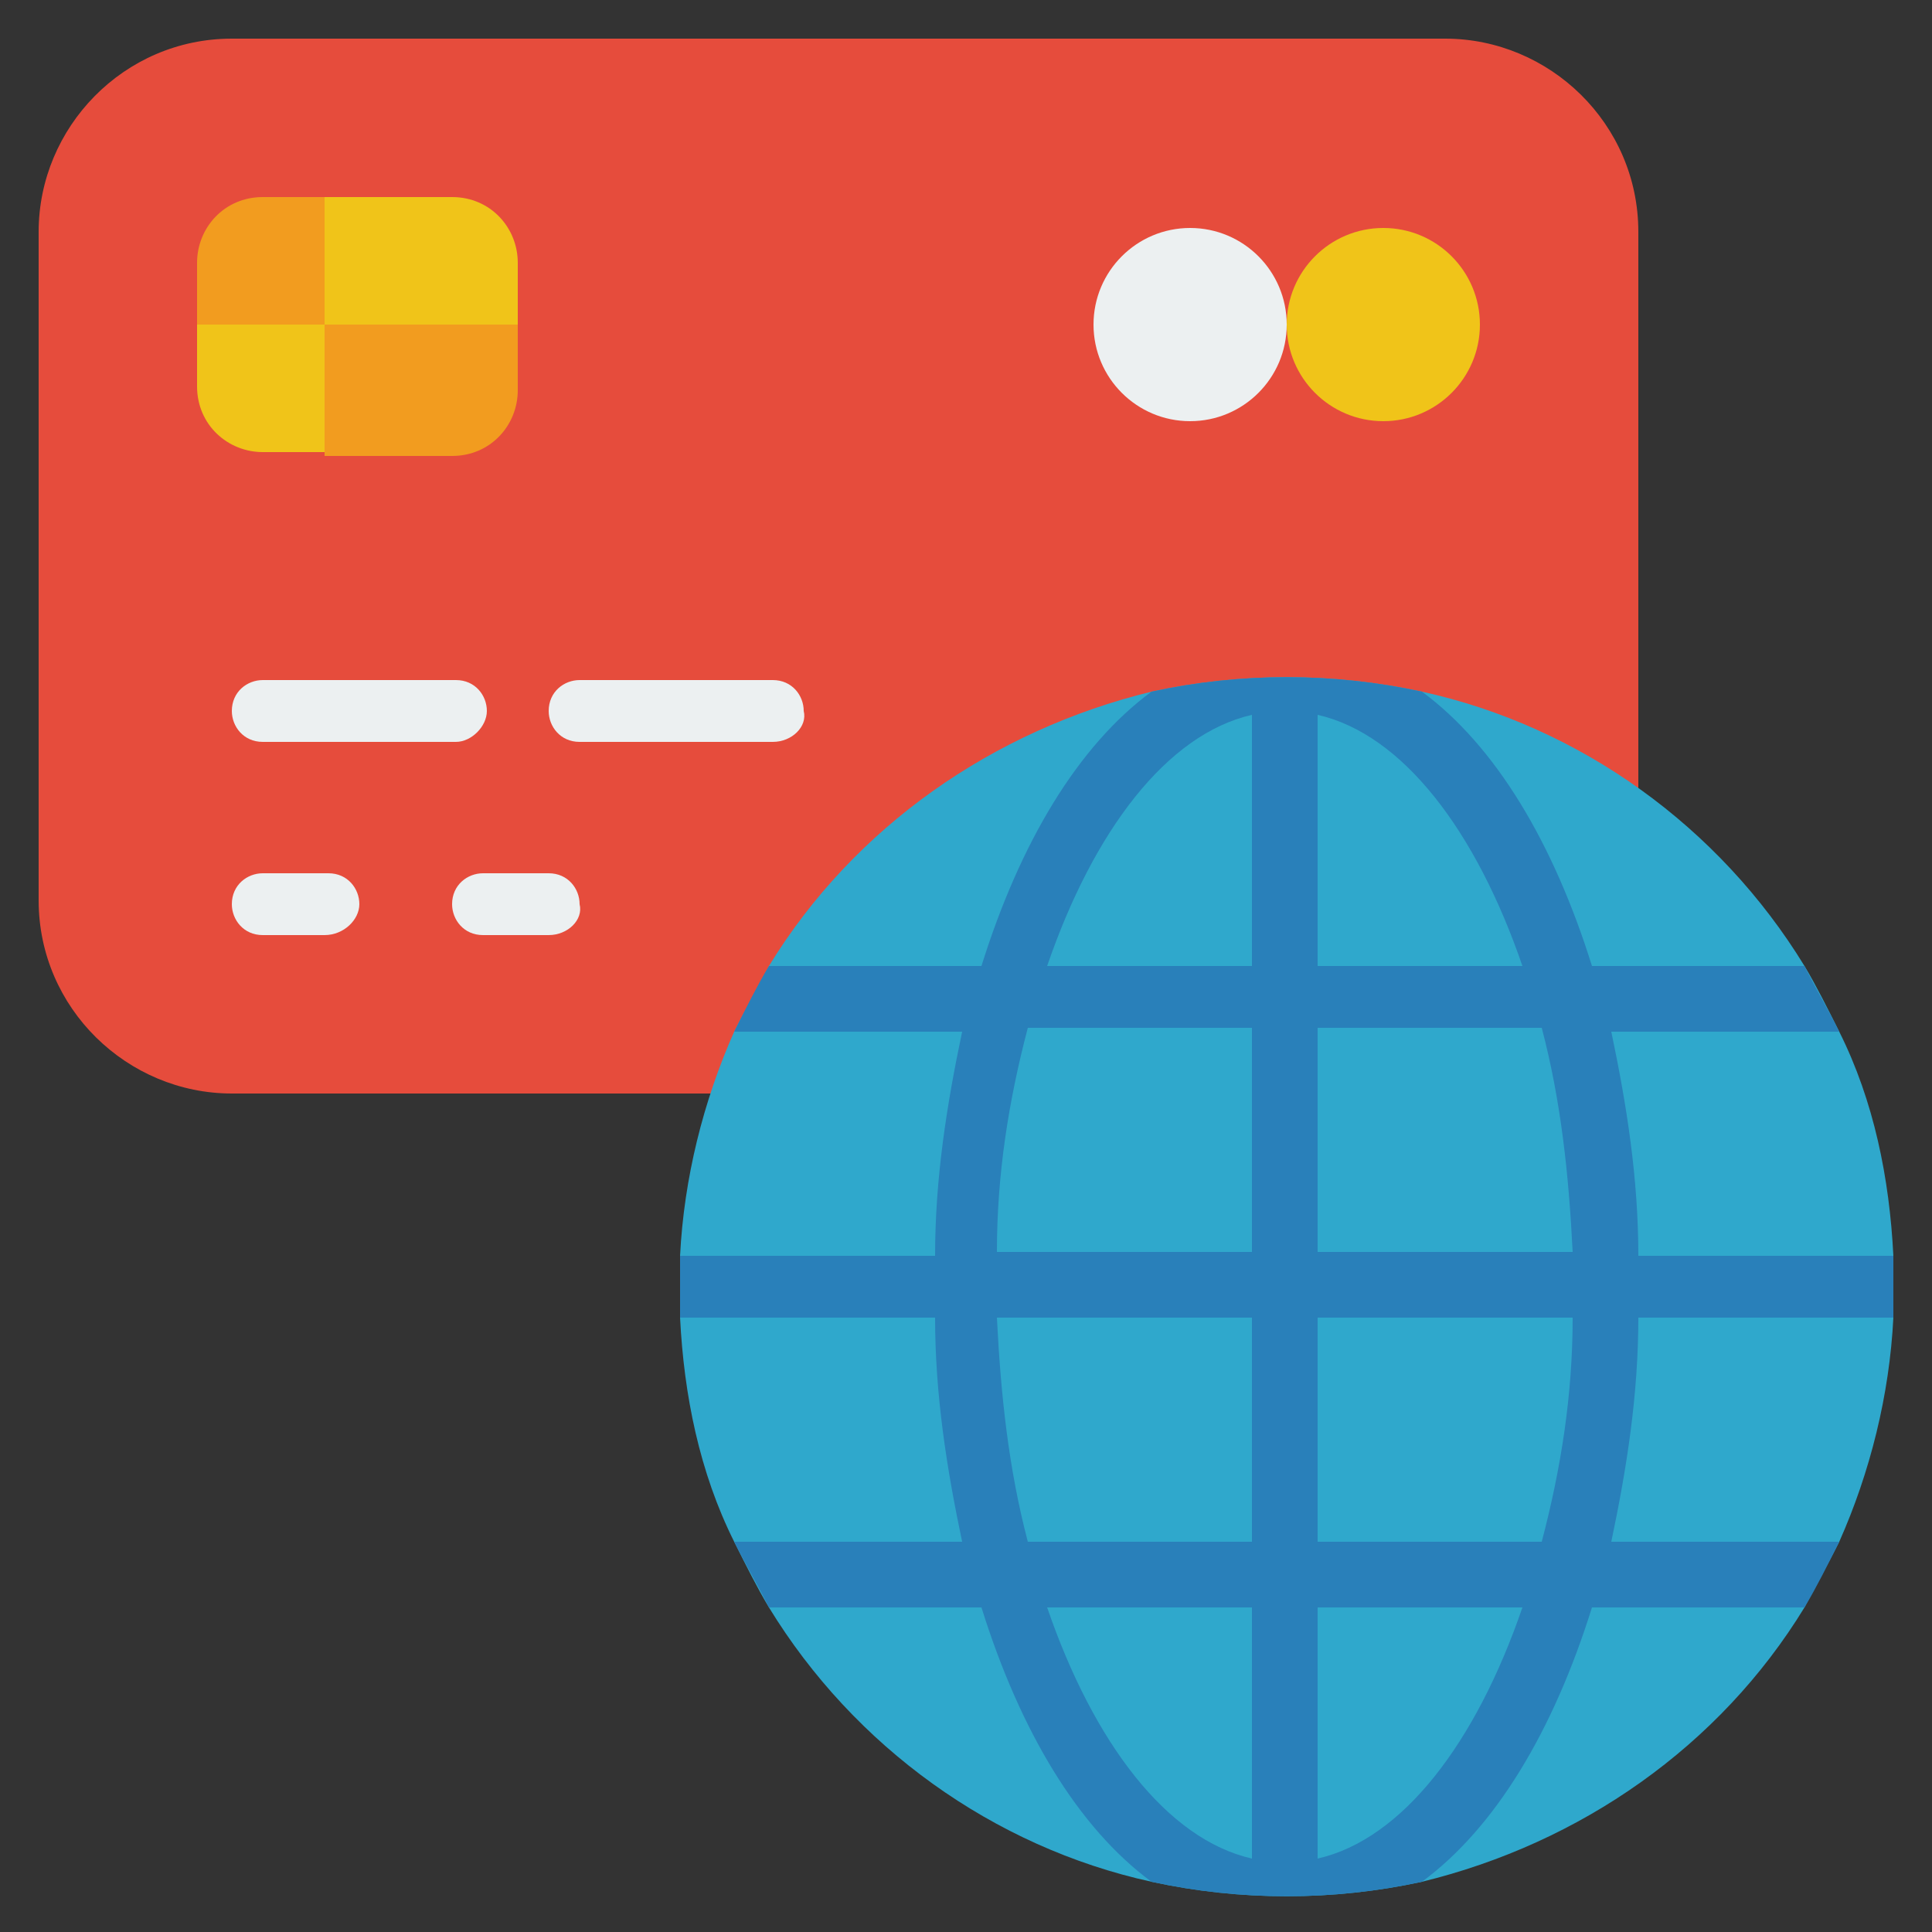
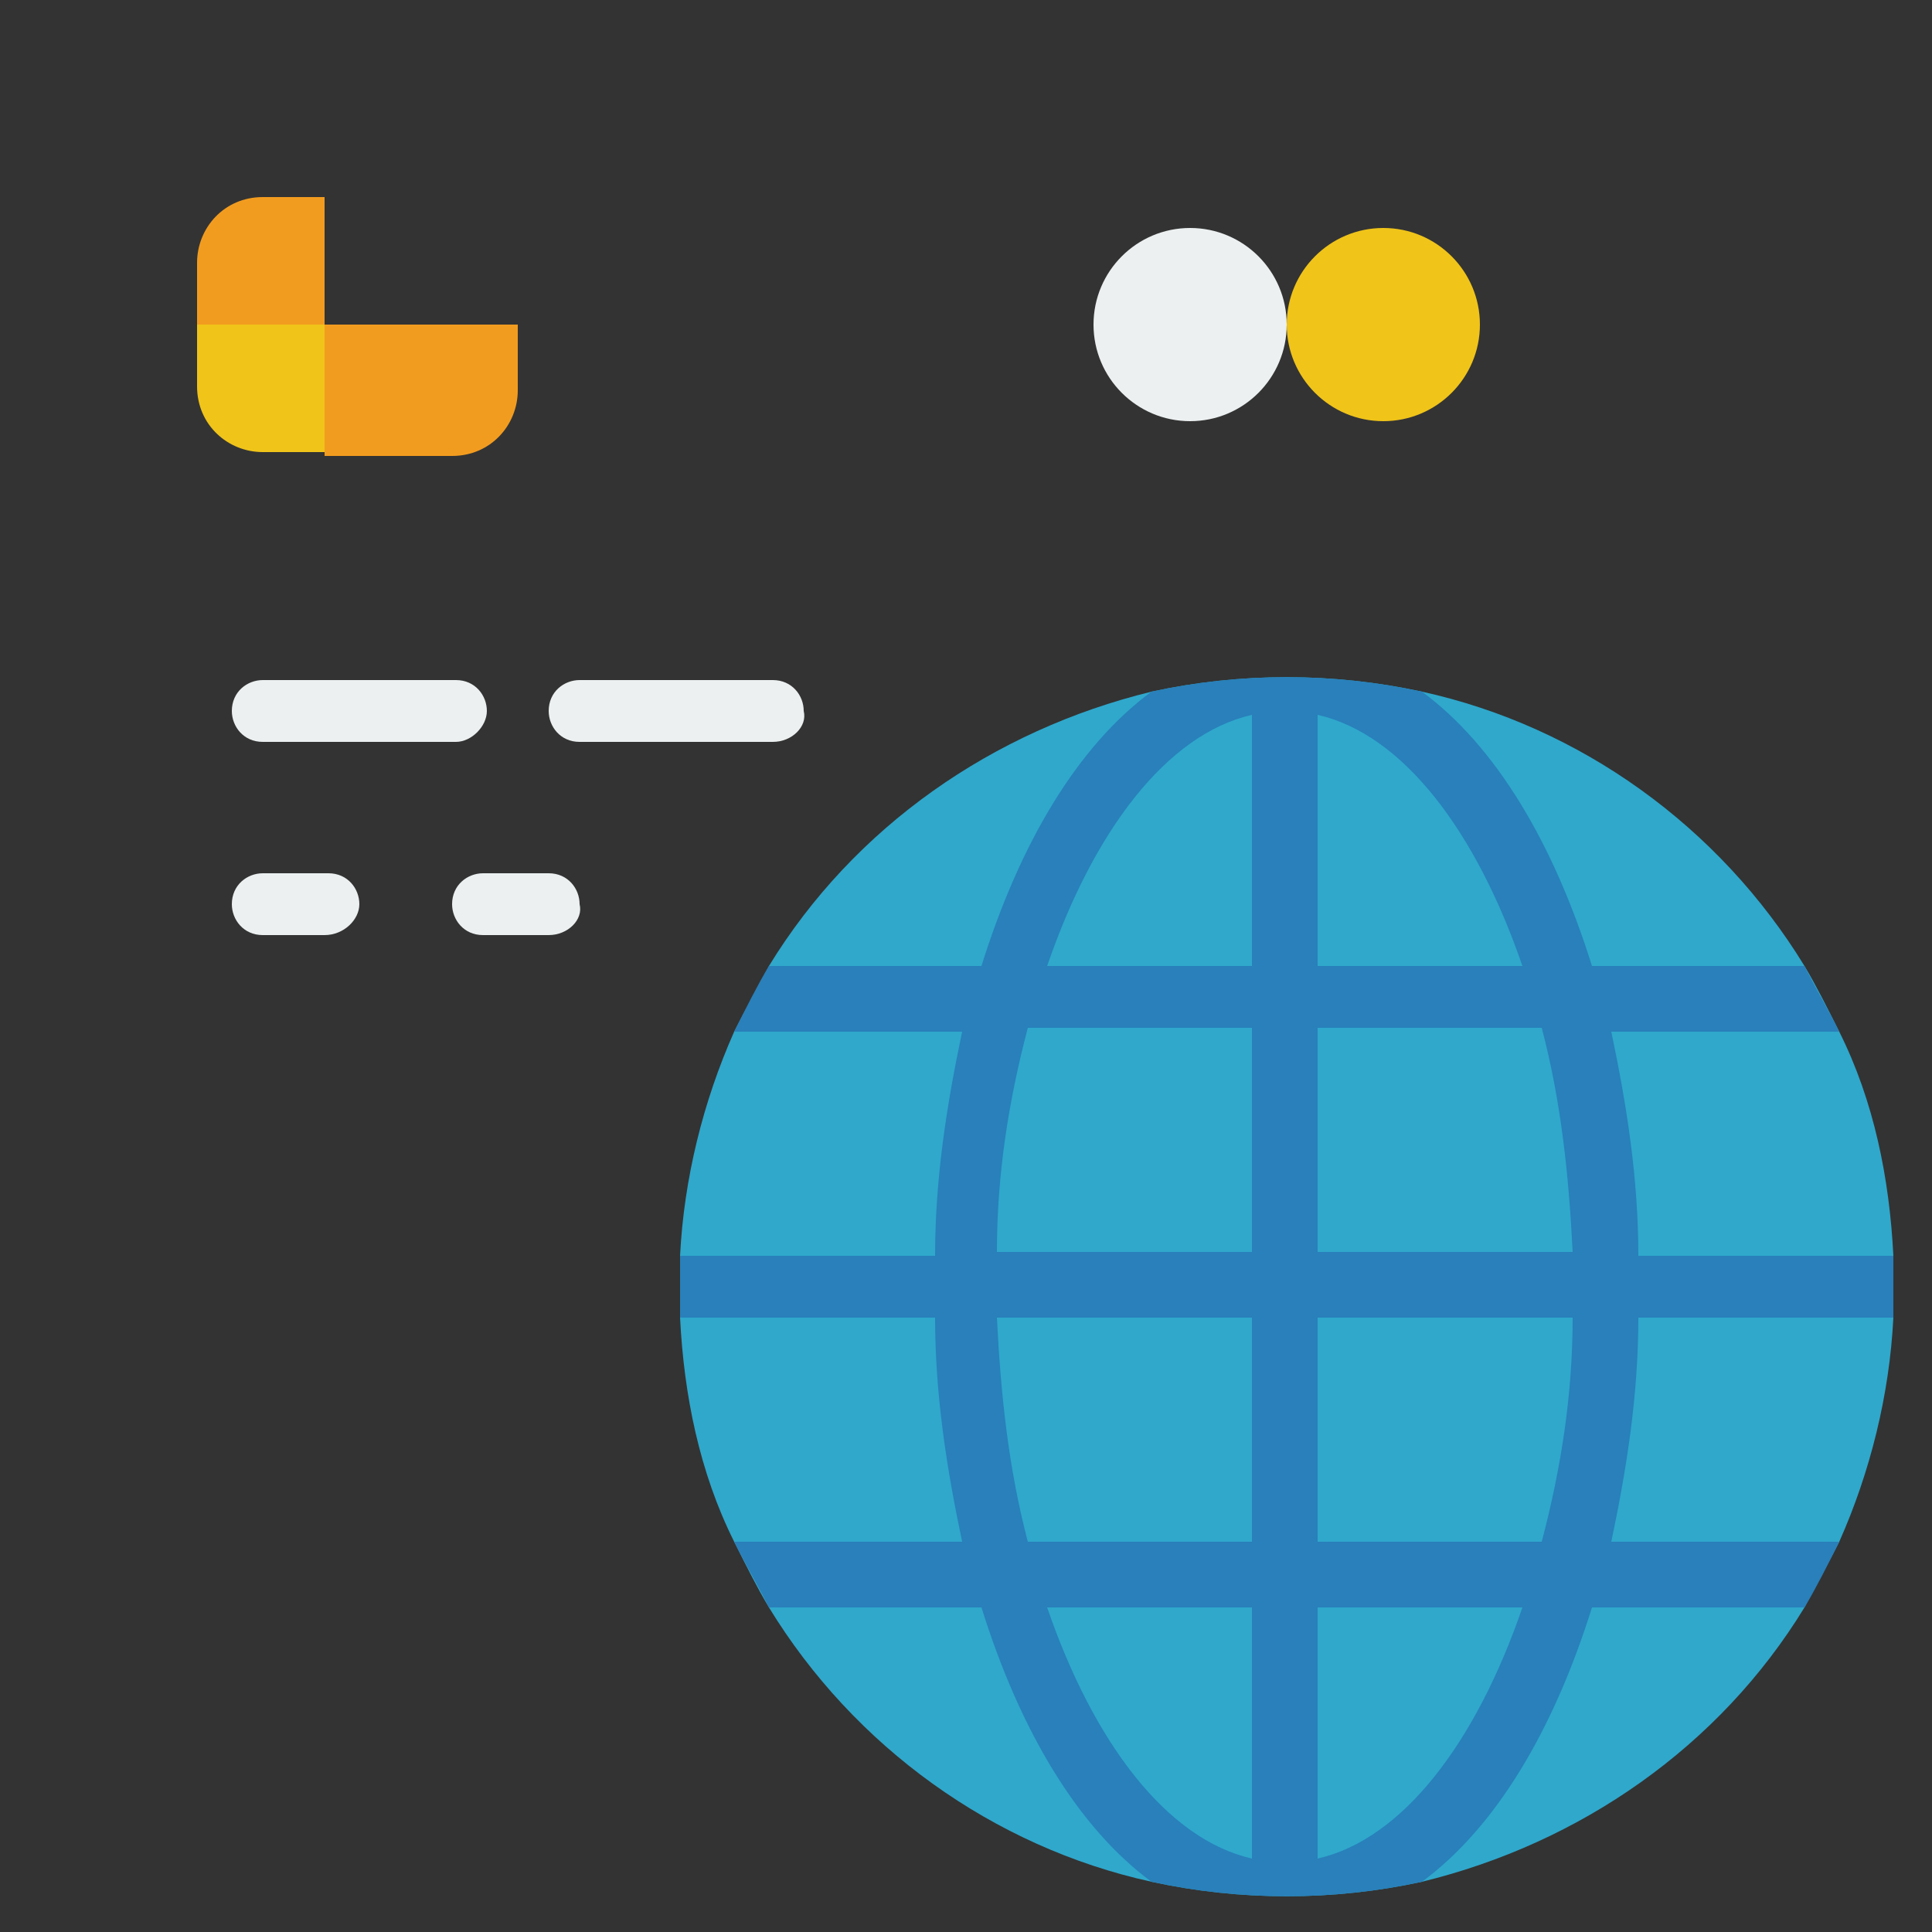
<svg xmlns="http://www.w3.org/2000/svg" version="1.1" id="Layer_1" x="0px" y="0px" width="50px" height="50px" viewBox="0 0 50 50" style="enable-background:new 0 0 50 50;" xml:space="preserve">
  <rect x="0" y="0" width="50" height="50" fill="#333333" stroke="none" />
  <style type="text/css">
	.st0{fill:#E64C3C;}
	.st1{fill:#F0C419;}
	.st2{fill:#F29C1F;}
	.st3{fill:#ECF0F1;}
	.st4{fill:#2FA8CC;}
	.st5{fill:#2980BA;}
</style>
  <g id="Page-1">
    <g id="_x30_11---International-Payment">
-       <path id="Shape" class="st0" d="M18.4,28.3H6c-2.7,0-5-2.2-5-5V6c0-2.7,2.2-5,5-5h31.4c2.7,0,5,2.2,5,5v14.5L18.4,28.3z" />
-       <path id="Shape_00000067935588946810698810000013801318935664276668_" class="st1" d="M13.4,6.8v1.7h-5V5.1h3.3    C12.7,5.1,13.4,5.9,13.4,6.8z" />
      <path id="Shape_00000103977275507516904350000007727278575476412834_" class="st2" d="M8.4,5.1v3.3H5.1V6.8c0-0.9,0.7-1.7,1.7-1.7    H8.4z" />
      <path id="Shape_00000028288877554992713390000011260498643822557601_" class="st1" d="M8.4,8.4v3.3H6.8c-0.9,0-1.7-0.7-1.7-1.7    V8.4H8.4z" />
-       <path id="Shape_00000051385890221480914980000003396891951142550177_" class="st2" d="M13.4,8.4v1.7c0,0.9-0.7,1.7-1.7,1.7H8.4    V8.4H13.4z" />
+       <path id="Shape_00000051385890221480914980000003396891951142550177_" class="st2" d="M13.4,8.4v1.7c0,0.9-0.7,1.7-1.7,1.7H8.4    V8.4z" />
      <g>
        <path id="Shape_00000052817600937946984130000008976919431572869522_" class="st3" d="M11.8,19.2h-5c-0.5,0-0.8-0.4-0.8-0.8     c0-0.5,0.4-0.8,0.8-0.8h5c0.5,0,0.8,0.4,0.8,0.8C12.6,18.8,12.2,19.2,11.8,19.2z" />
        <path id="Shape_00000009586443079503245810000017806907416989494163_" class="st3" d="M20,19.2h-5c-0.5,0-0.8-0.4-0.8-0.8     c0-0.5,0.4-0.8,0.8-0.8h5c0.5,0,0.8,0.4,0.8,0.8C20.9,18.8,20.5,19.2,20,19.2z" />
        <path id="Shape_00000180339980705094357150000007076405882269903030_" class="st3" d="M8.4,24.2H6.8c-0.5,0-0.8-0.4-0.8-0.8     c0-0.5,0.4-0.8,0.8-0.8h1.7c0.5,0,0.8,0.4,0.8,0.8C9.3,23.8,8.9,24.2,8.4,24.2z" />
        <path id="Shape_00000082363684824174198820000006680777791472954759_" class="st3" d="M14.2,24.2h-1.7c-0.5,0-0.8-0.4-0.8-0.8     c0-0.5,0.4-0.8,0.8-0.8h1.7c0.5,0,0.8,0.4,0.8,0.8C15.1,23.8,14.7,24.2,14.2,24.2z" />
      </g>
      <circle id="Oval" class="st1" cx="35.8" cy="8.4" r="2.5" />
      <circle id="Oval_00000136413976275203757630000007121640834240951214_" class="st3" cx="30.8" cy="8.4" r="2.5" />
      <path id="Shape_00000074414940004038278730000016085768172130096800_" class="st4" d="M49,33.3c0,0.3,0,0.6,0,0.8    c-0.1,2-0.6,4-1.4,5.8c-0.3,0.6-0.6,1.1-0.9,1.7c-2.2,3.6-5.8,6.1-9.9,7.1c-2.3,0.5-4.7,0.5-7,0c-4.1-0.9-7.7-3.5-9.9-7.1    c-0.3-0.5-0.6-1.1-0.9-1.7c-0.9-1.8-1.3-3.8-1.4-5.8c0-0.3,0-0.6,0-0.8c0-0.3,0-0.6,0-0.8c0.1-2,0.6-4,1.4-5.8    c0.3-0.6,0.6-1.1,0.9-1.7c2.2-3.6,5.8-6.1,9.9-7.1c2.3-0.5,4.7-0.5,7,0c4.1,0.9,7.7,3.5,9.9,7.1c0.3,0.5,0.6,1.1,0.9,1.7    c0.9,1.8,1.3,3.8,1.4,5.8C49,32.7,49,33,49,33.3z" />
      <path id="Shape_00000060017721668364193220000007661276053128425378_" class="st5" d="M49,34.1c0-0.3,0-0.6,0-0.8    c0-0.3,0-0.6,0-0.8h-6.6c0-2-0.3-3.9-0.7-5.8h5.9c-0.3-0.6-0.6-1.1-0.9-1.7h-5.5c-1-3.2-2.5-5.7-4.4-7.1c-2.3-0.5-4.7-0.5-7,0    c-1.9,1.4-3.4,3.9-4.4,7.1h-5.5c-0.3,0.5-0.6,1.1-0.9,1.7h5.9c-0.4,1.9-0.7,3.8-0.7,5.8h-6.6c0,0.3,0,0.6,0,0.8c0,0.3,0,0.6,0,0.8    h6.6c0,2,0.3,3.9,0.7,5.8H19c0.3,0.6,0.6,1.1,0.9,1.7h5.5c1,3.2,2.5,5.7,4.4,7.1c2.3,0.5,4.7,0.5,7,0c1.9-1.4,3.4-3.9,4.4-7.1h5.5    c0.3-0.5,0.6-1.1,0.9-1.7h-5.9c0.4-1.9,0.7-3.8,0.7-5.8H49z M32.4,48.1c-2.2-0.5-4.1-3-5.3-6.5h5.3V48.1z M32.4,39.9h-5.8    c-0.5-1.9-0.7-3.8-0.8-5.8h6.6V39.9z M32.4,32.4h-6.6c0-2,0.3-3.9,0.8-5.8h5.8V32.4z M32.4,25h-5.3c1.2-3.5,3.1-6,5.3-6.5V25z     M34.1,18.5c2.2,0.5,4.1,3,5.3,6.5h-5.3V18.5z M34.1,48.1v-6.5h5.3C38.2,45.1,36.3,47.6,34.1,48.1z M39.9,39.9h-5.8v-5.8h6.6    C40.7,36.1,40.4,38,39.9,39.9z M34.1,32.4v-5.8h5.8c0.5,1.9,0.7,3.8,0.8,5.8H34.1z" />
    </g>
  </g>
</svg>